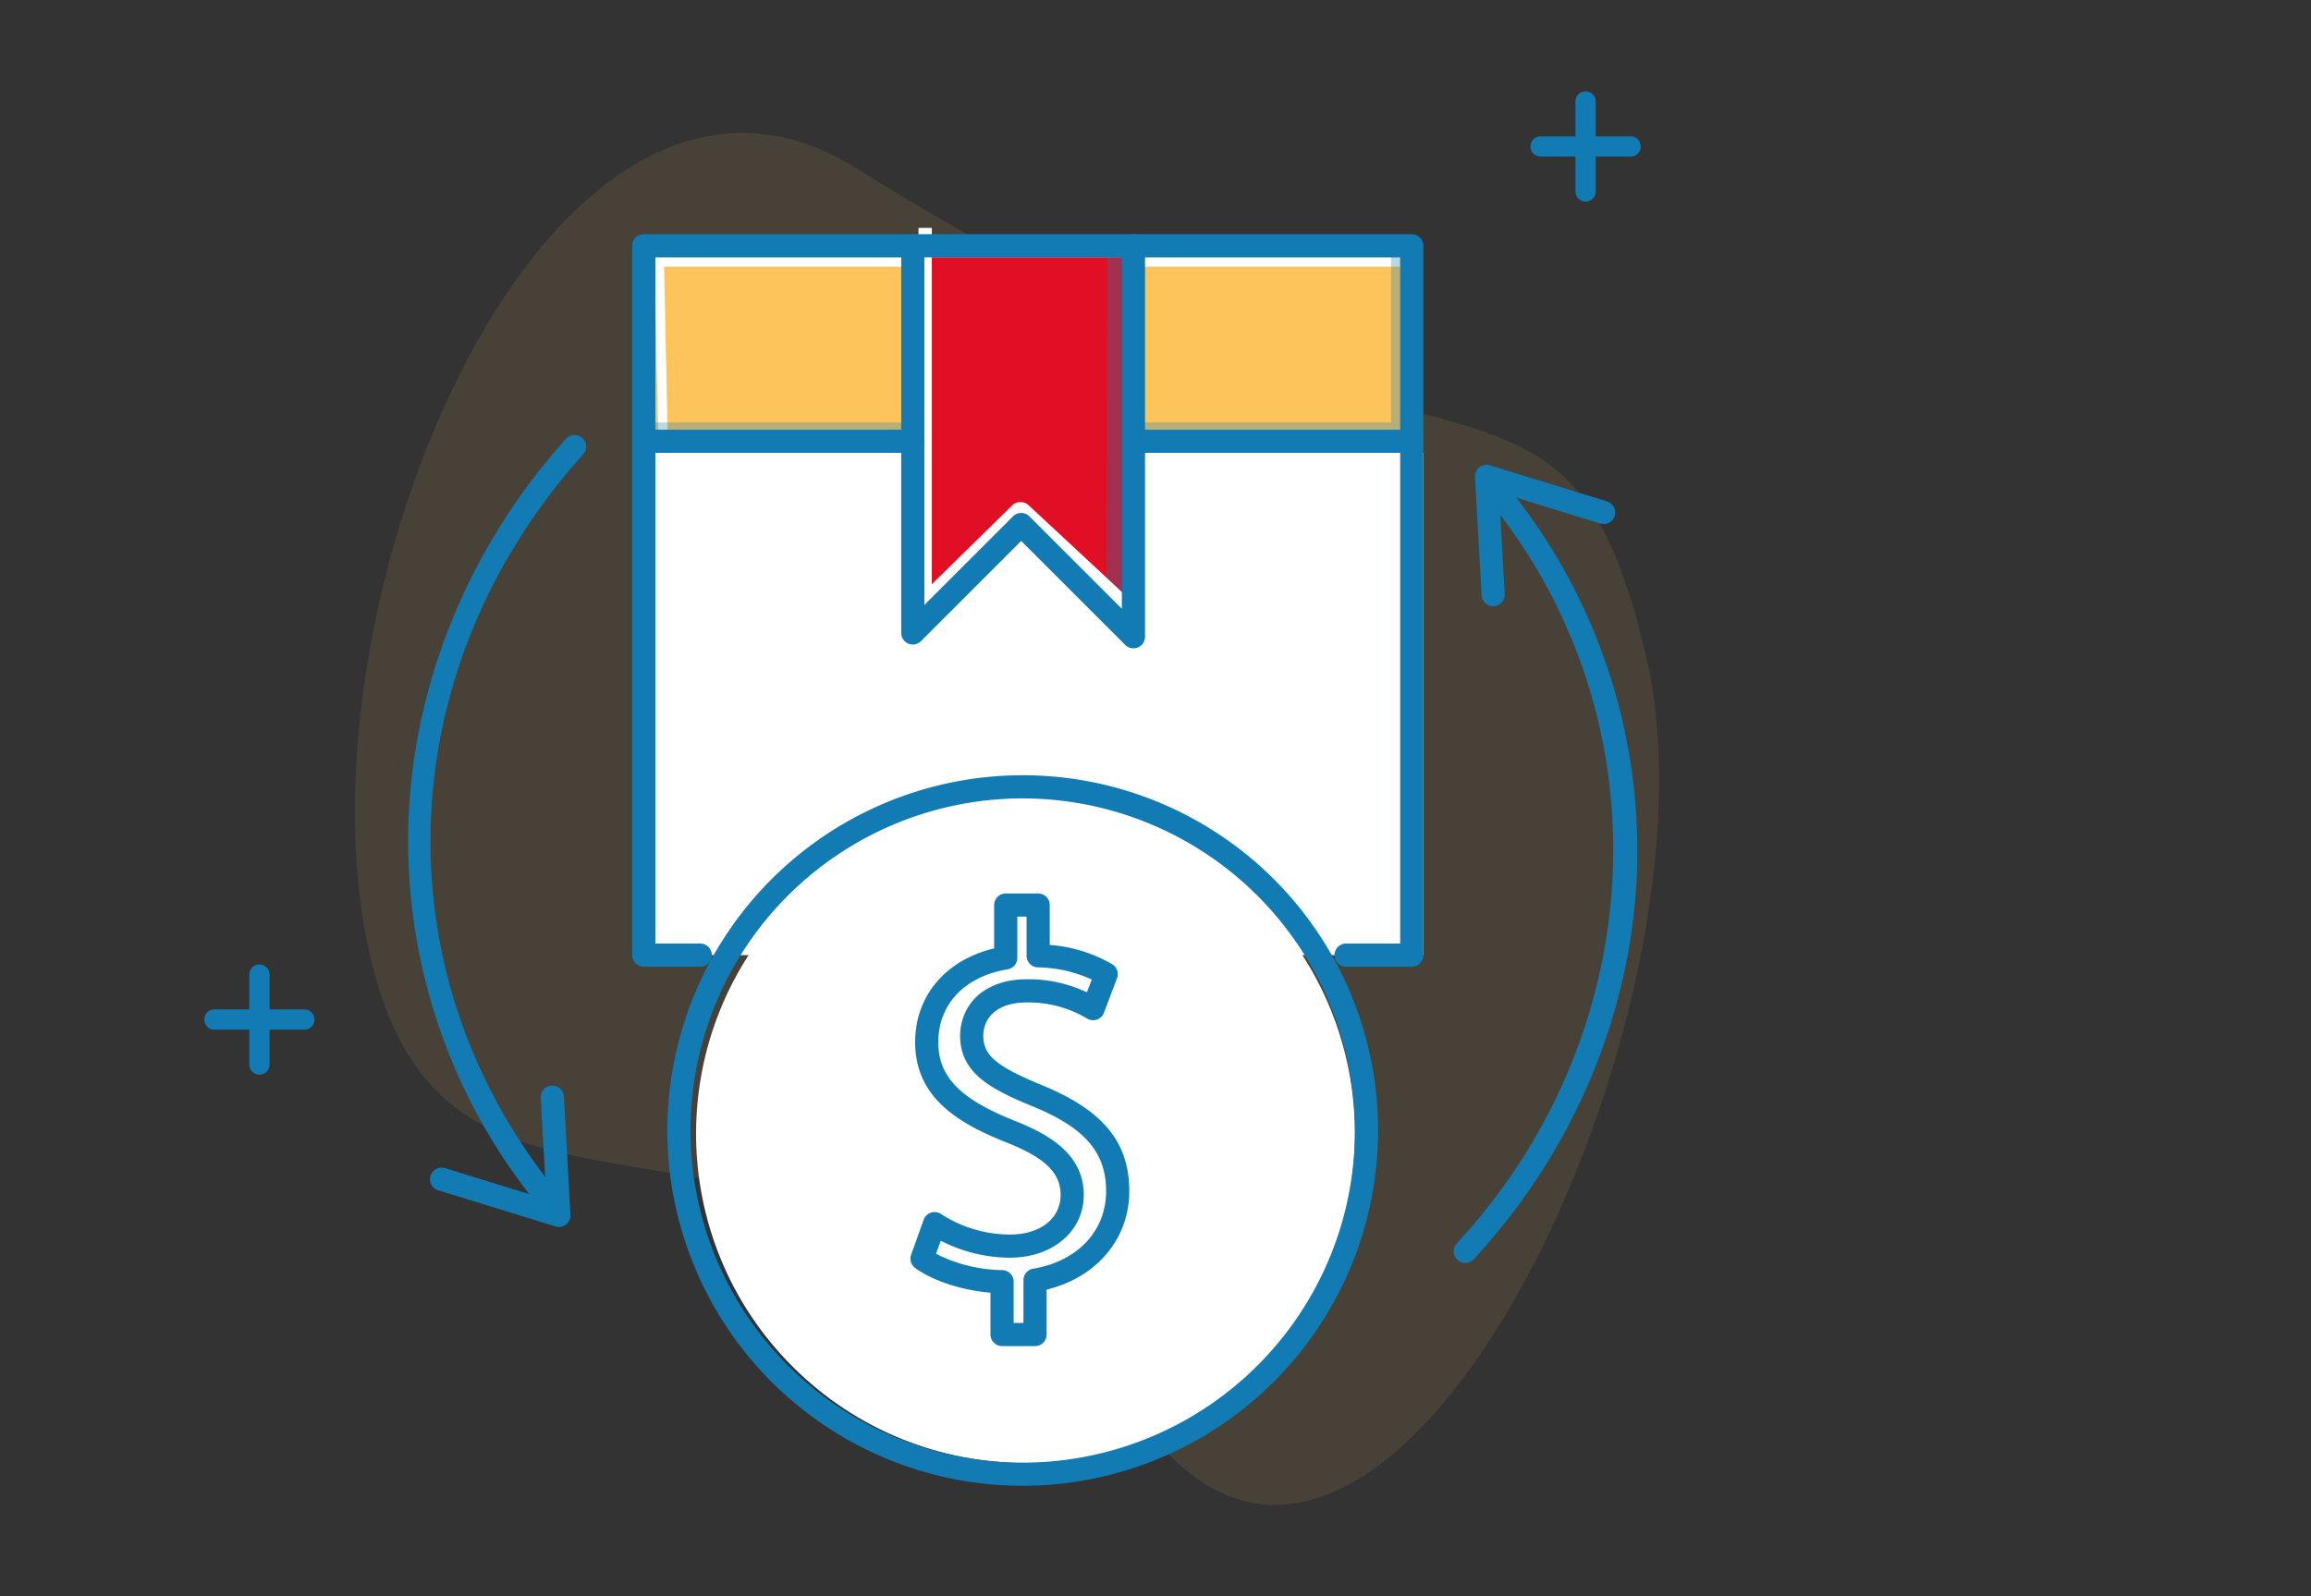
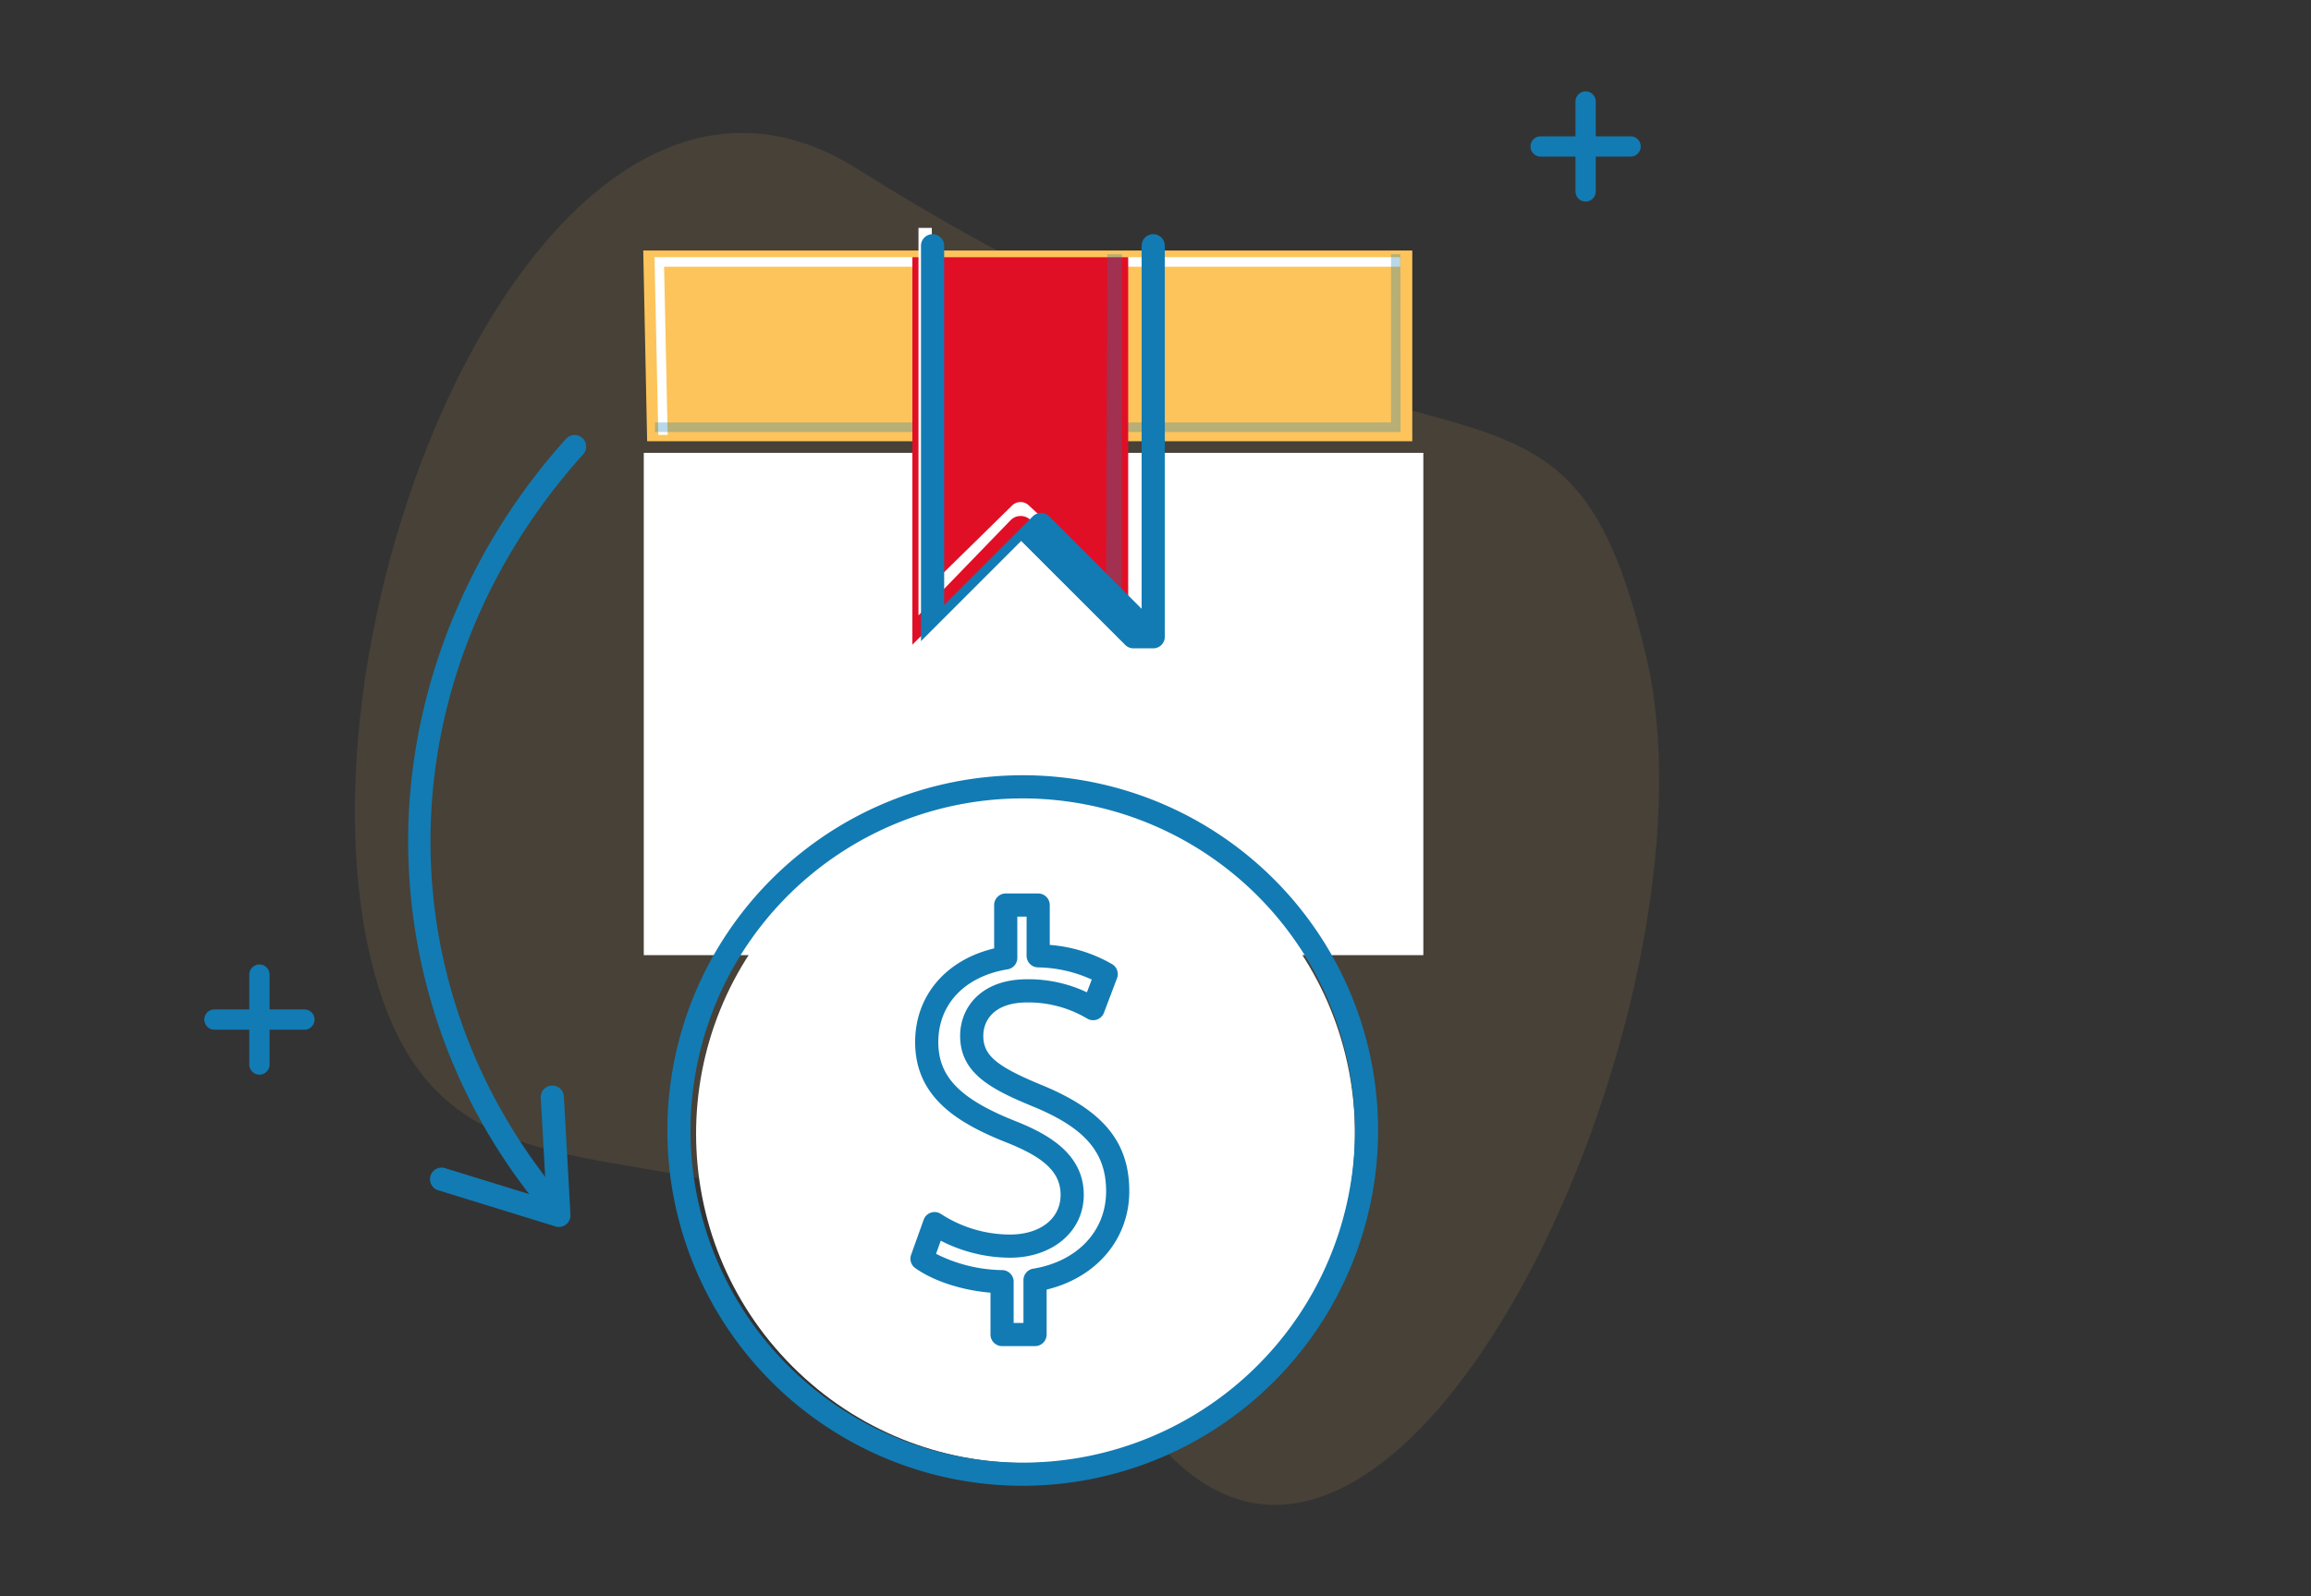
<svg xmlns="http://www.w3.org/2000/svg" viewBox="0 0 550 380">
  <rect x="0" y="0" width="550" height="380" fill="#333333" stroke="none" />
  <defs>
    <style>.cls-1{fill:none;}.cls-2,.cls-4{fill:#fdc45b;}.cls-2{opacity:0.1;}.cls-3{fill:#fff;}.cls-5,.cls-7{fill:#127bb3;}.cls-5{opacity:0.3;}.cls-6{fill:#e00f26;}</style>
  </defs>
  <g data-sanitized-data-name="图层 2" data-name="图层 2" id="图层_2">
    <g data-sanitized-data-name="图层 1" data-name="图层 1" id="图层_1-2">
      <rect height="380" width="550" class="cls-1" />
      <path d="M391.734,156.061C411.569,239.892,332.655,408.538,275.858,343.767,185.392,240.6,107.987,311.723,88.152,227.891S131.1-5.671,204.027,40.185C343.406,127.825,371.898,72.229,391.734,156.061Z" class="cls-2" />
      <circle transform="translate(-119.352 251.627) rotate(-45)" r="78.402" cy="269.883" cx="244.064" class="cls-3" />
      <rect height="119.576" width="185.529" y="107.803" x="153.215" class="cls-3" />
      <polygon points="153.088 59.639 336.115 59.639 336.115 105.046 154.015 105.046 153.088 59.639" class="cls-4" />
      <polygon points="158.046 63.491 333.231 63.491 333.231 61.224 155.768 61.224 156.667 103.536 158.896 103.536 158.046 63.491" class="cls-3" />
      <polygon points="331.055 100.569 155.87 100.569 155.87 102.835 333.333 102.835 333.285 60.523 331.055 60.523 331.055 100.569" class="cls-5" />
      <polygon points="217.141 61.224 217.141 153.465 242.645 128.244 268.499 153.956 268.499 61.224 217.141 61.224" class="cls-6" />
      <path d="M240.878,120.333l-19.111,18.752V54.255h-3.176v92.241l21.901-22.634a3.367,3.367,0,0,1,4.747-.092l24.711,24.266-1.2-5.483-23.939-22.271A2.847,2.847,0,0,0,240.878,120.333Z" class="cls-3" />
      <path d="M72.44,245.131H51.041a2.414,2.414,0,0,1,0-4.828H72.44a2.414,2.414,0,1,1,0,4.828Z" class="cls-7" />
      <path d="M61.74,255.832a2.414,2.414,0,0,1-2.414-2.414V232.017a2.414,2.414,0,1,1,4.828,0v21.401A2.413,2.413,0,0,1,61.74,255.832Z" class="cls-7" />
      <path d="M388.065,37.281H366.665a2.414,2.414,0,1,1,0-4.828h21.4a2.414,2.414,0,0,1,0,4.828Z" class="cls-7" />
      <path d="M377.365,47.982a2.414,2.414,0,0,1-2.414-2.414V24.167a2.414,2.414,0,0,1,4.828,0V45.568A2.414,2.414,0,0,1,377.365,47.982Z" class="cls-7" />
-       <path d="M335.988,230.136H320.351a2.757,2.757,0,1,1,0-5.514h12.88V61.263h-177.258V224.622h10.685a2.757,2.757,0,0,1,0,5.514h-13.442a2.757,2.757,0,0,1-2.757-2.757V58.506a2.757,2.757,0,0,1,2.757-2.757H335.988a2.757,2.757,0,0,1,2.757,2.757v168.873A2.757,2.757,0,0,1,335.988,230.136Z" class="cls-7" />
-       <path d="M269.752,154.343a2.755,2.755,0,0,1-1.95-.808l-24.763-24.763-23.851,23.851a2.757,2.757,0,0,1-4.707-1.949V58.506a2.757,2.757,0,1,1,5.514,0v85.512l21.094-21.094a2.756,2.756,0,0,1,3.899,0l22.006,22.006V58.506a2.757,2.757,0,0,1,5.514,0v93.08a2.757,2.757,0,0,1-2.756,2.757Z" class="cls-7" />
-       <path d="M335.988,107.803H269.751a2.757,2.757,0,1,1,0-5.514h66.237a2.757,2.757,0,0,1,0,5.514Z" class="cls-7" />
-       <path d="M217.238,107.803H153.215a2.757,2.757,0,0,1,0-5.514h64.023a2.757,2.757,0,0,1,0,5.514Z" class="cls-7" />
-       <path d="M348.722,300.642a2.757,2.757,0,0,1-2.024-4.629c46.015-49.775,49.807-123.442,9.015-175.165a2.757,2.757,0,0,1,4.33-3.414,137.016,137.016,0,0,1,29.427,92.568c-1.853,32.874-15.605,64.75-38.722,89.755A2.75,2.75,0,0,1,348.722,300.642Z" class="cls-7" />
-       <path d="M355.357,144.31a2.758,2.758,0,0,1-2.751-2.604l-1.564-28.146a2.756,2.756,0,0,1,3.565-2.787L382.493,119.372a2.757,2.757,0,0,1-1.624,5.269l-24.101-7.432,1.344,24.191a2.757,2.757,0,0,1-2.6,2.906C355.461,144.308,355.409,144.31,355.357,144.31Z" class="cls-7" />
+       <path d="M269.752,154.343a2.755,2.755,0,0,1-1.95-.808l-24.763-24.763-23.851,23.851V58.506a2.757,2.757,0,1,1,5.514,0v85.512l21.094-21.094a2.756,2.756,0,0,1,3.899,0l22.006,22.006V58.506a2.757,2.757,0,0,1,5.514,0v93.08a2.757,2.757,0,0,1-2.756,2.757Z" class="cls-7" />
      <path d="M128.933,286.352a2.751,2.751,0,0,1-2.167-1.05,137.096,137.096,0,0,1-29.475-91.648c1.615-32.522,14.909-64.202,37.431-89.206a2.757,2.757,0,0,1,4.097,3.69c-45.44,50.448-48.615,121.897-7.723,173.75a2.757,2.757,0,0,1-2.163,4.464Z" class="cls-7" />
      <path d="M133.013,292.085a2.723,2.723,0,0,1-.812-.123l-27.884-8.6a2.757,2.757,0,1,1,1.624-5.269l24.1,7.432-1.344-24.19a2.757,2.757,0,1,1,5.506-.306l1.564,28.145a2.756,2.756,0,0,1-2.753,2.91Z" class="cls-7" />
      <path d="M243.404,353.704A84.576,84.576,0,1,1,327.98,269.128,84.671,84.671,0,0,1,243.404,353.704Zm0-163.637A79.062,79.062,0,1,0,322.466,269.128,79.152,79.152,0,0,0,243.404,190.066Z" class="cls-7" />
      <path d="M246.331,320.451h-7.846a2.757,2.757,0,0,1-2.757-2.757V307.736c-6.765-.565-13.567-2.761-17.897-5.856a2.757,2.757,0,0,1-.993-3.173l2.989-8.343a2.756,2.756,0,0,1,4.125-1.364,30.265,30.265,0,0,0,16.402,4.892c7.214,0,12.061-3.796,12.061-9.446,0-5.155-3.578-8.707-12.351-12.263-11.552-4.532-22.268-10.596-22.268-24.1,0-11.019,7.301-19.569,18.804-22.307V215.458a2.757,2.757,0,0,1,2.757-2.757H247.077a2.757,2.757,0,0,1,2.757,2.757v9.486a34.974,34.974,0,0,1,14.826,4.572,2.757,2.757,0,0,1,1.185,3.356l-3.114,8.219a2.758,2.758,0,0,1-3.946,1.417,27.367,27.367,0,0,0-14.323-3.871c-7.699,0-10.442,4.108-10.442,7.952,0,4.627,3.081,7.24,13.739,11.648,14.718,6.002,21.003,13.581,21.003,25.337,0,11.396-7.81,20.564-19.674,23.422v10.698A2.757,2.757,0,0,1,246.331,320.451Zm-5.089-5.514h2.332V304.743a2.757,2.757,0,0,1,2.308-2.72c10.55-1.742,17.366-8.983,17.366-18.449,0-9.28-5.094-15.143-17.585-20.237-9.726-4.024-17.158-7.808-17.158-16.748,0-6.703,4.934-13.467,15.957-13.467a32.37,32.37,0,0,1,14.214,3.106l1.151-3.038a31.891,31.891,0,0,0-12.843-2.898,2.758,2.758,0,0,1-2.664-2.756v-9.321h-2.206v9.82a2.758,2.758,0,0,1-2.313,2.722c-10.172,1.657-16.491,8.297-16.491,17.327,0,8.351,5.27,13.671,18.797,18.977,7.382,2.992,15.822,7.66,15.822,17.385,0,8.669-7.391,14.96-17.575,14.96a36.278,36.278,0,0,1-16.46-4.046l-1.118,3.122a36.016,36.016,0,0,0,15.756,3.878,2.758,2.758,0,0,1,2.71,2.757Z" class="cls-7" />
      <polygon points="263.248 137.432 263.531 60.523 267.019 60.523 266.994 140.918 263.248 137.432" class="cls-5" />
    </g>
  </g>
</svg>